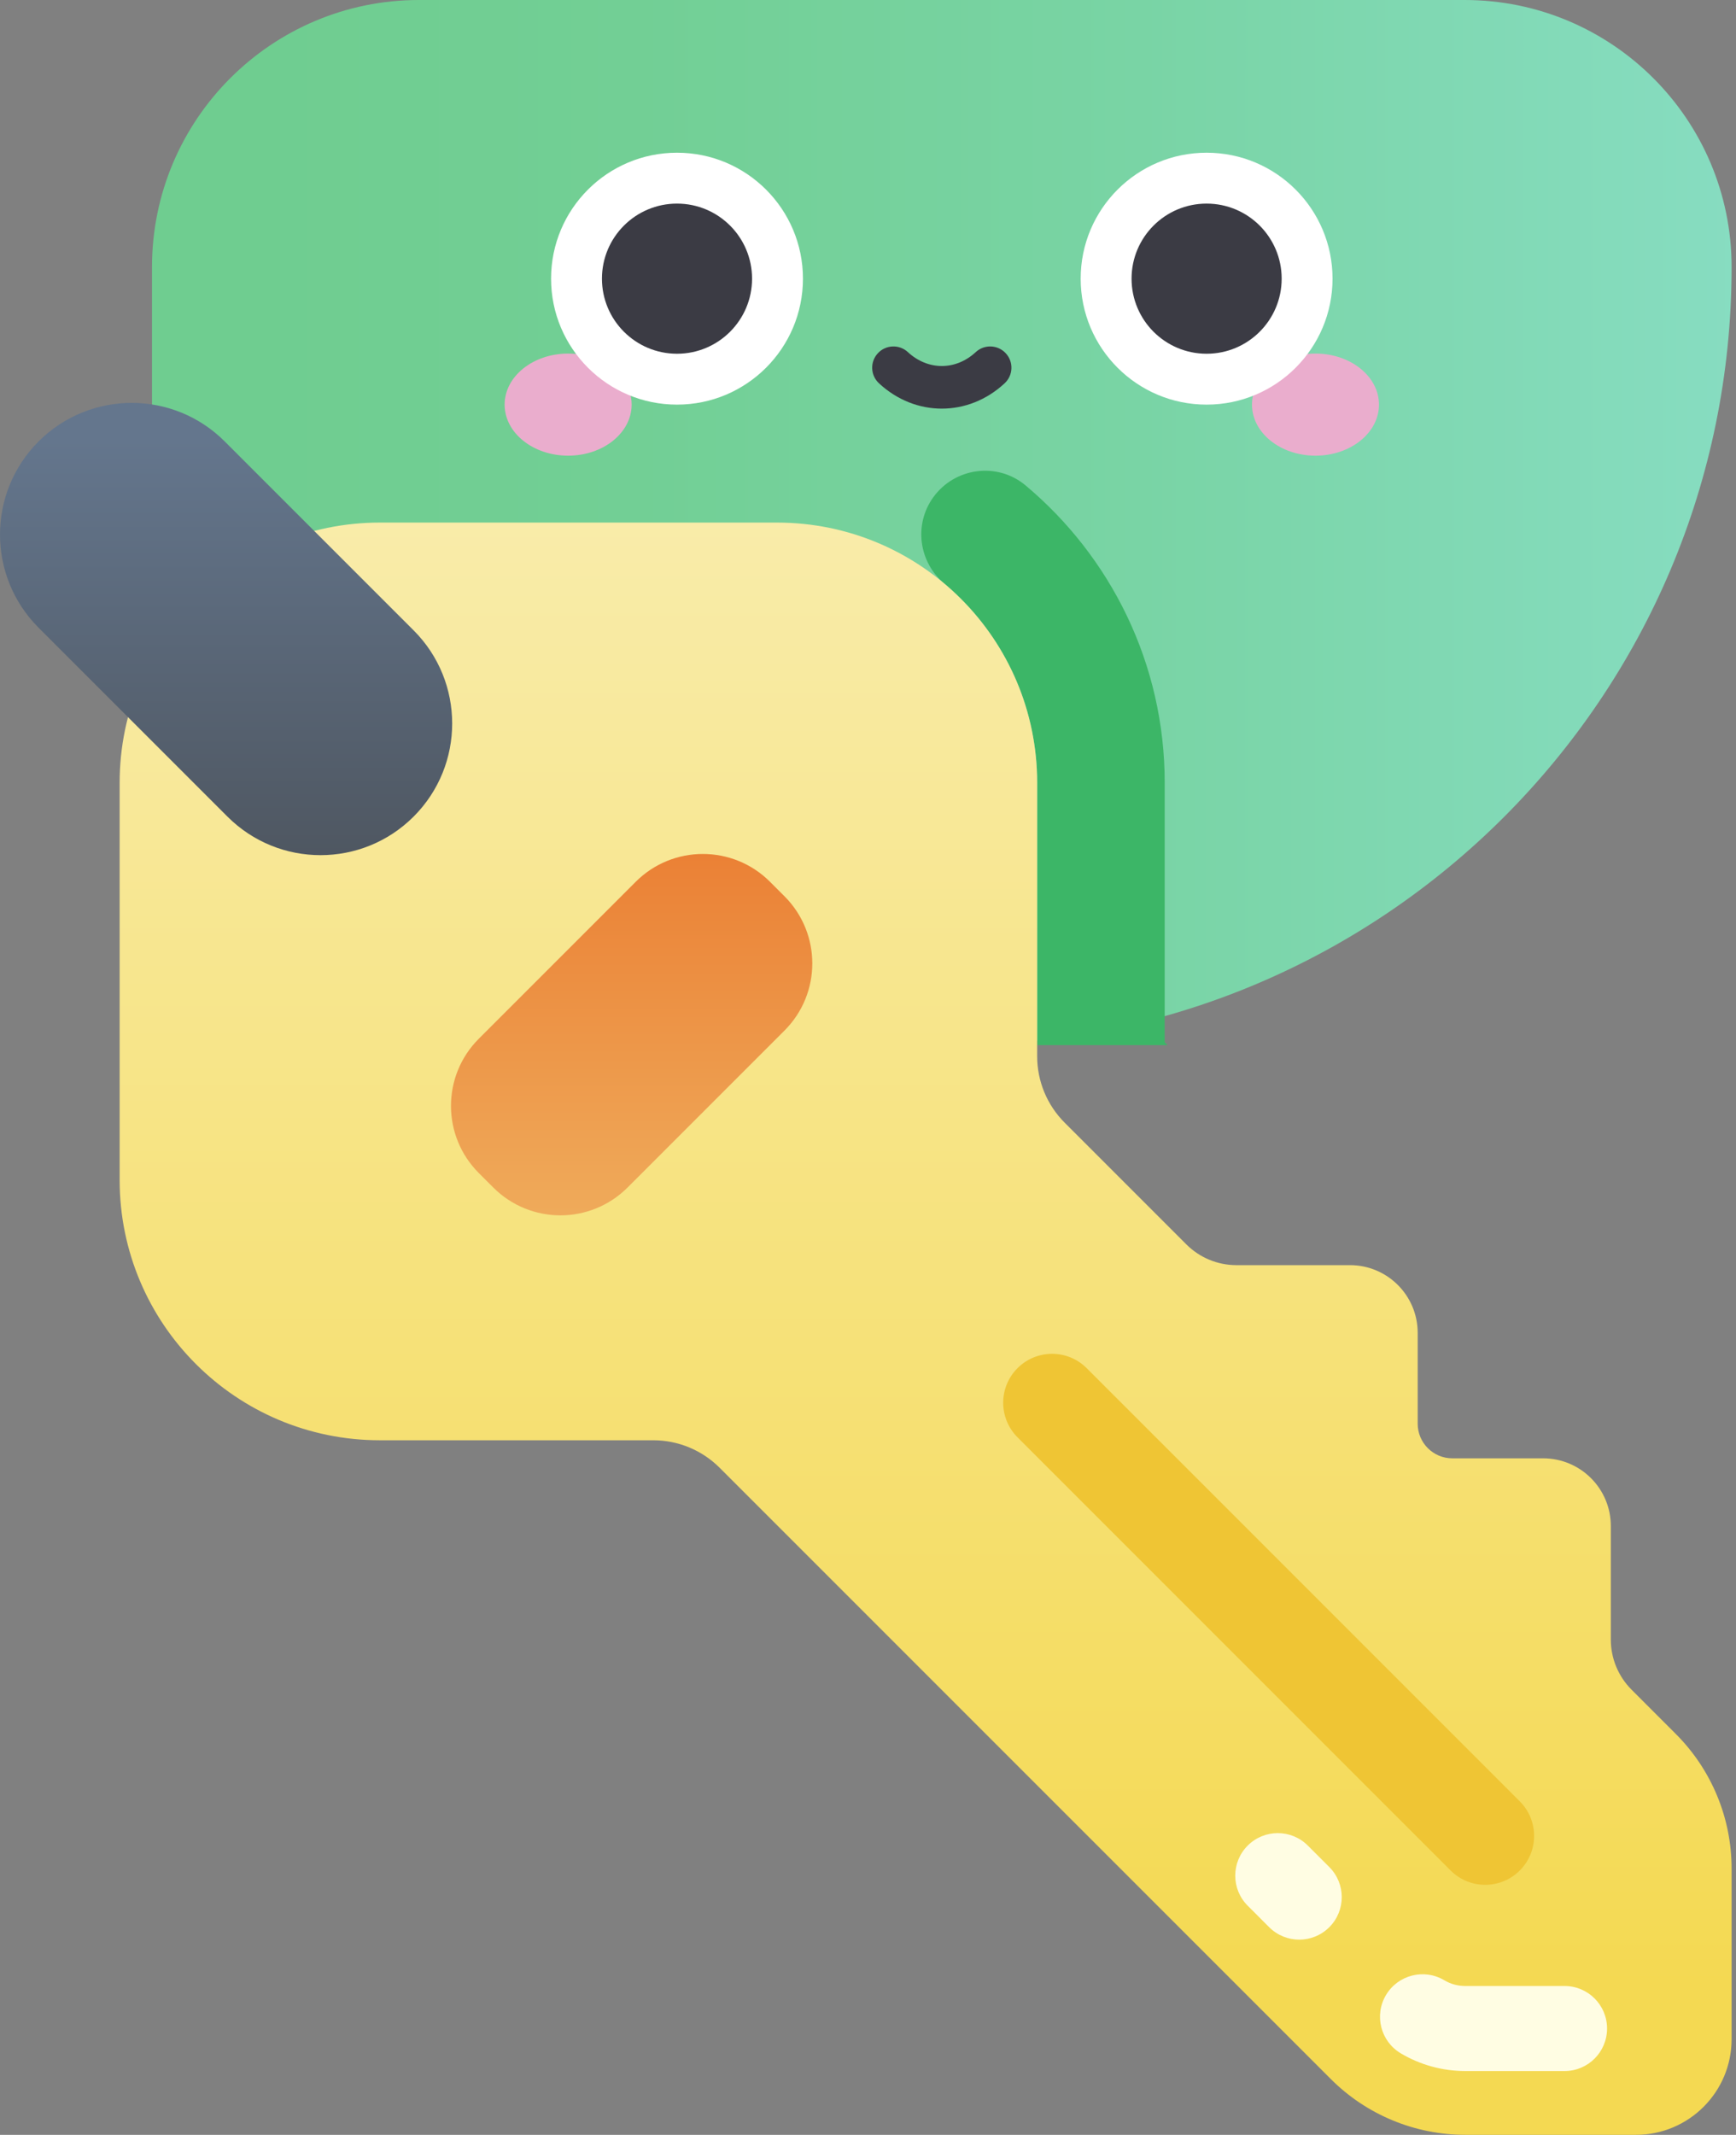
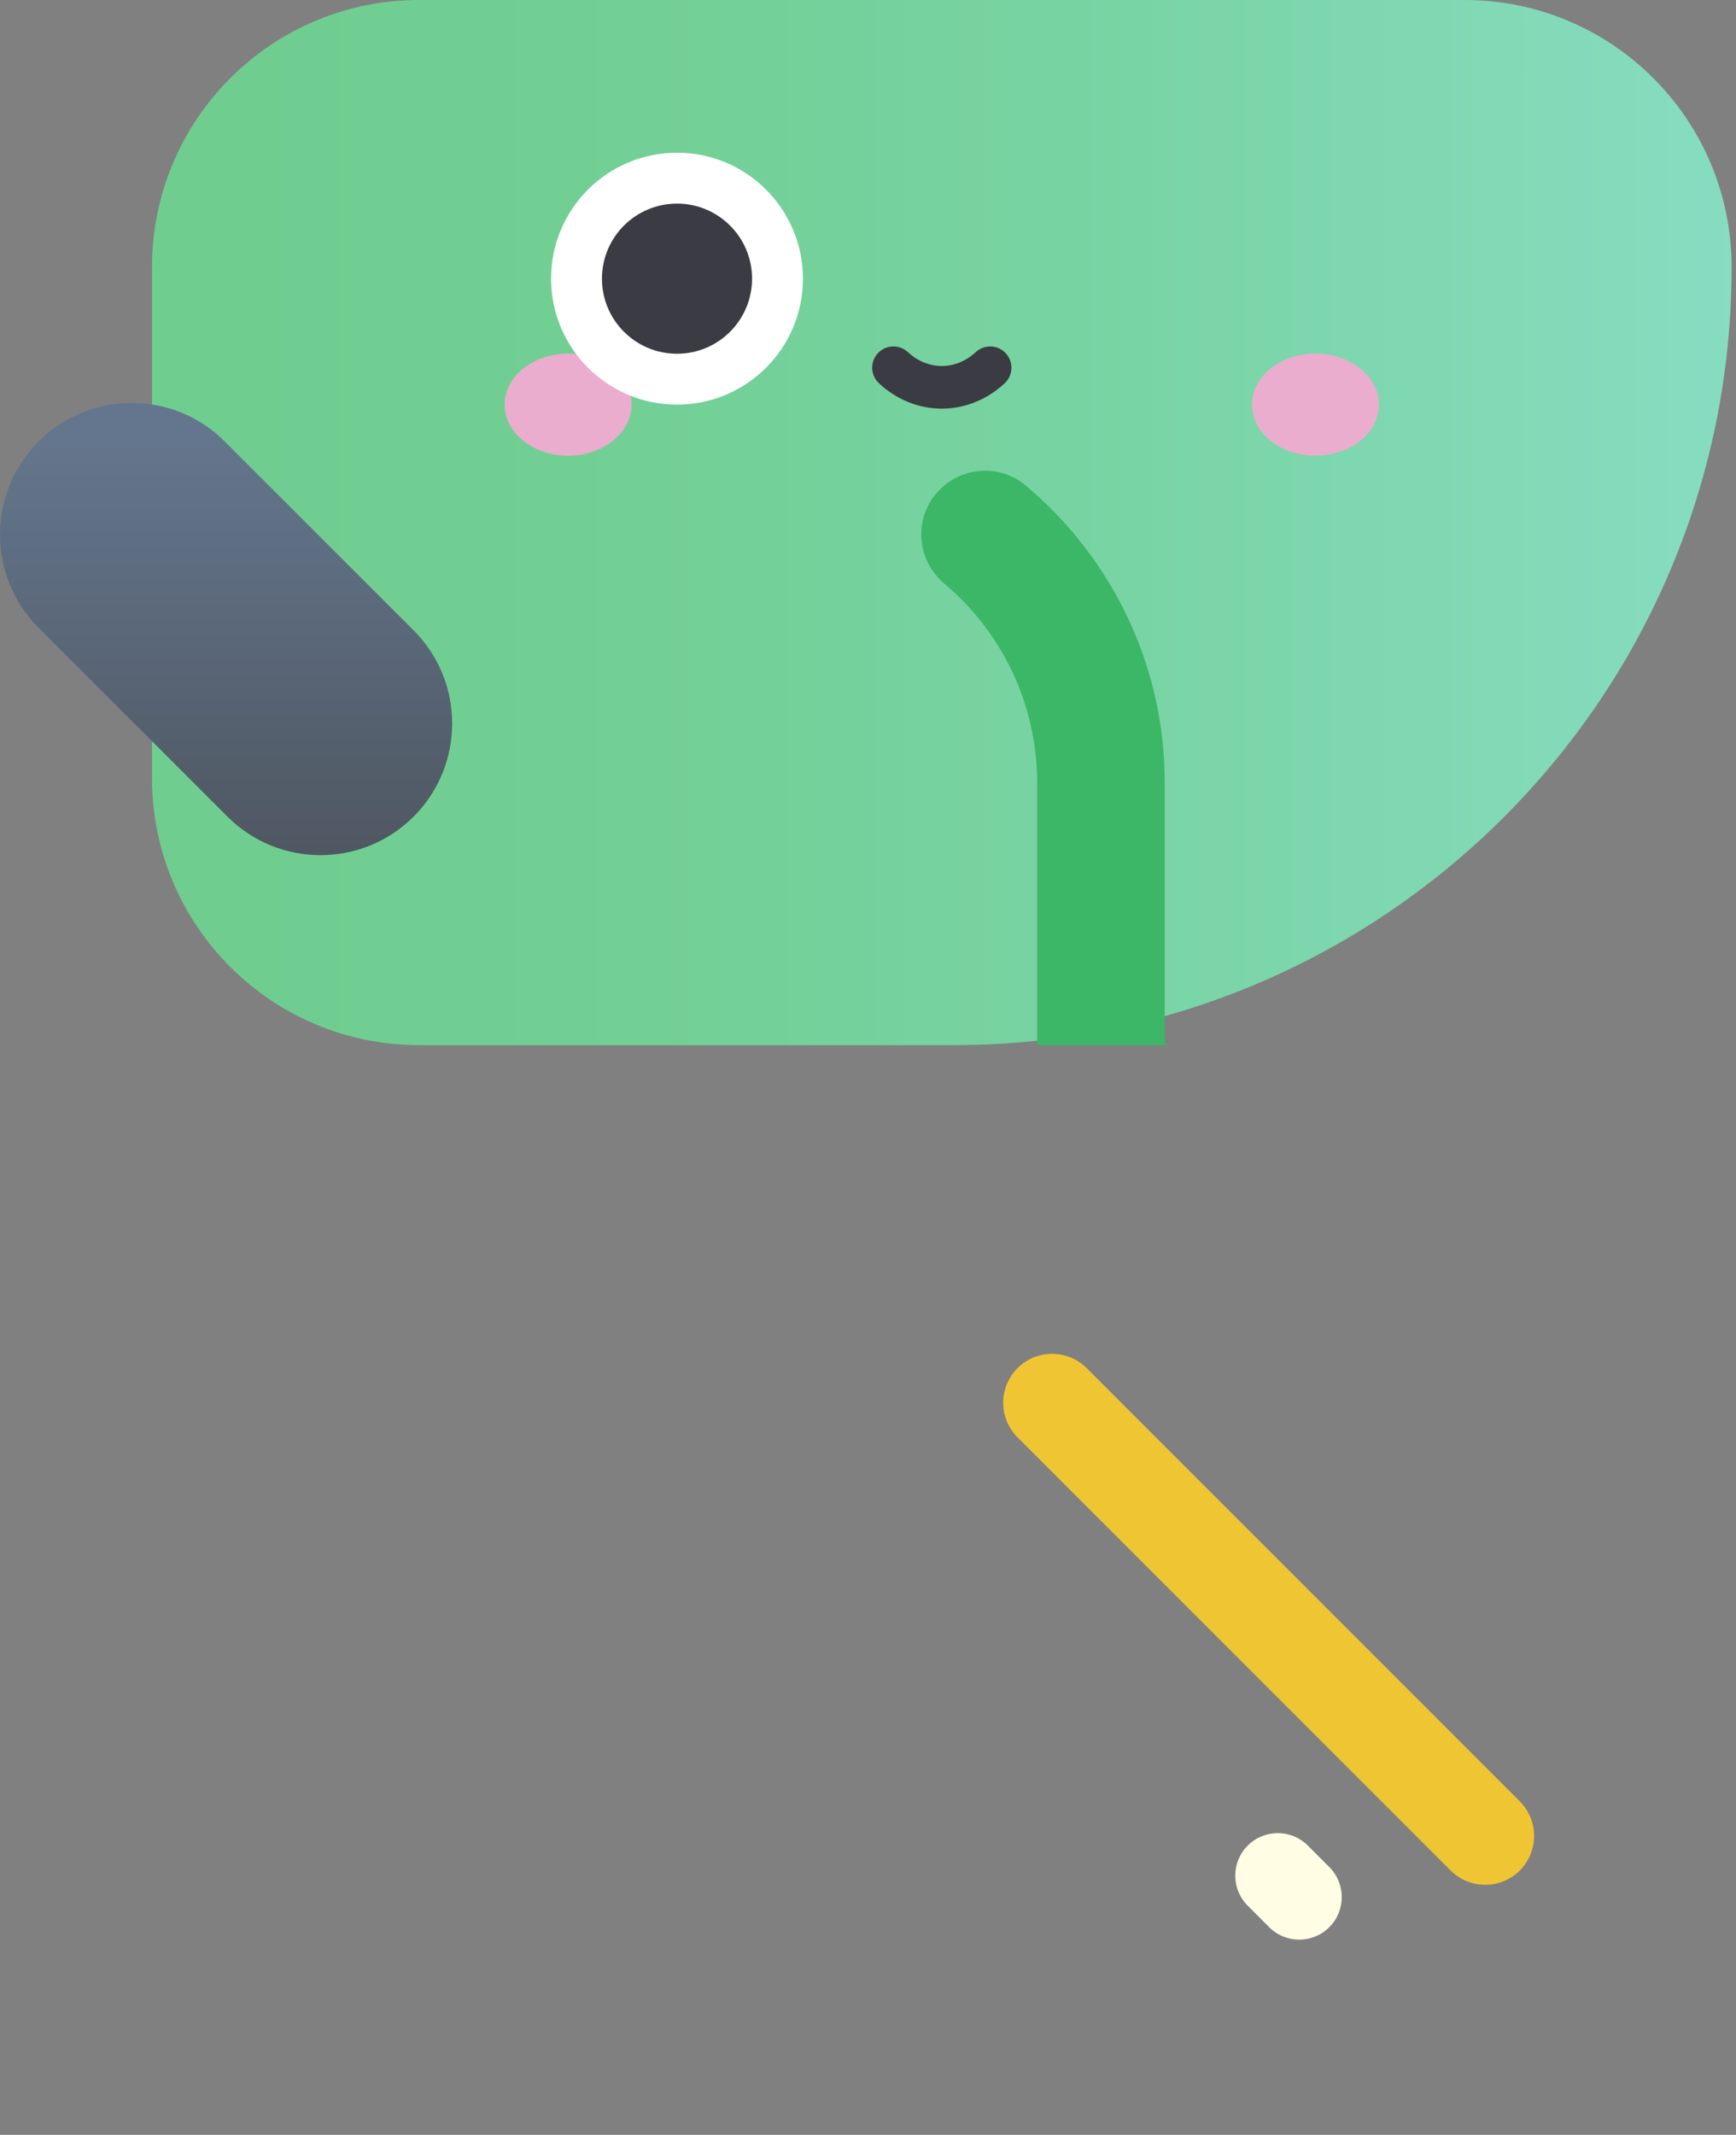
<svg xmlns="http://www.w3.org/2000/svg" width="122" height="150" viewBox="0 0 122 150" fill="none">
  <rect x="0" y="0" width="122" height="150" fill="#808080" stroke="none" />
  <path d="M121.691 18.766C121.691 48.958 97.216 73.433 67.025 73.433H29.448C19.084 73.433 10.682 65.031 10.682 54.667V18.766C10.682 8.402 19.084 0 29.448 0H102.926C113.29 0 121.691 8.402 121.691 18.766V18.766Z" fill="url(#paint0_linear_1_36)" />
  <path d="M81.852 55.005C81.852 46.621 78.046 39.109 72.072 34.106C70.088 32.445 67.104 32.841 65.589 34.938C64.207 36.852 64.561 39.492 66.367 41.011C70.353 44.364 72.888 49.388 72.888 55.005V73.433H82.048L81.852 73.237V55.005Z" fill="#3CB667" />
  <path d="M39.926 32.017C42.391 32.017 44.389 30.411 44.389 28.43C44.389 26.449 42.391 24.843 39.926 24.843C37.461 24.843 35.463 26.449 35.463 28.43C35.463 30.411 37.461 32.017 39.926 32.017Z" fill="#EAADCD" />
  <path d="M92.448 32.017C94.912 32.017 96.91 30.411 96.91 28.43C96.91 26.449 94.912 24.843 92.448 24.843C89.983 24.843 87.985 26.449 87.985 28.43C87.985 30.411 89.983 32.017 92.448 32.017Z" fill="#EAADCD" />
  <path d="M47.578 28.43C52.465 28.43 56.428 24.468 56.428 19.58C56.428 14.692 52.465 10.73 47.578 10.73C42.69 10.73 38.727 14.692 38.727 19.58C38.727 24.468 42.69 28.43 47.578 28.43Z" fill="white" />
-   <path d="M84.796 28.43C89.684 28.43 93.646 24.468 93.646 19.58C93.646 14.692 89.684 10.73 84.796 10.73C79.908 10.73 75.946 14.692 75.946 19.58C75.946 24.468 79.908 28.43 84.796 28.43Z" fill="white" />
  <path d="M47.578 24.855C50.491 24.855 52.852 22.493 52.852 19.58C52.852 16.667 50.491 14.306 47.578 14.306C44.665 14.306 42.303 16.667 42.303 19.58C42.303 22.493 44.665 24.855 47.578 24.855Z" fill="#3B3B44" />
-   <path d="M84.796 24.855C87.709 24.855 90.071 22.493 90.071 19.58C90.071 16.667 87.709 14.306 84.796 14.306C81.883 14.306 79.522 16.667 79.522 19.58C79.522 22.493 81.883 24.855 84.796 24.855Z" fill="#3B3B44" />
  <path d="M66.187 28.712C64.619 28.712 63.051 28.119 61.772 26.932C61.167 26.371 61.131 25.426 61.692 24.821C62.253 24.216 63.199 24.18 63.803 24.741C65.207 26.042 67.167 26.042 68.57 24.741C69.175 24.181 70.12 24.216 70.681 24.821C71.242 25.426 71.207 26.371 70.601 26.932C69.323 28.119 67.755 28.712 66.187 28.712Z" fill="#3B3B44" />
-   <path d="M83.374 87.436L74.82 78.882C73.583 77.645 72.888 75.967 72.888 74.218V55.005C72.888 44.905 64.7 36.717 54.599 36.717H26.696C16.596 36.717 8.408 44.905 8.408 55.005V82.908C8.408 93.008 16.596 101.197 26.696 101.197H45.909C47.658 101.197 49.336 101.892 50.573 103.129L93.529 146.084C96.036 148.591 99.436 150 102.982 150H114.97C118.682 150 121.691 146.991 121.691 143.279V131.291C121.691 127.745 120.282 124.345 117.775 121.838L114.66 118.722C113.727 117.789 113.203 116.523 113.203 115.204V107.225C113.203 104.596 111.073 102.466 108.444 102.466H102.064C100.72 102.466 99.63 101.376 99.63 100.032V93.652C99.63 91.024 97.5 88.893 94.872 88.893H86.892C85.573 88.893 84.307 88.369 83.374 87.436Z" fill="url(#paint1_linear_1_36)" />
  <path d="M104.375 132.433C103.495 132.433 102.616 132.098 101.945 131.427L71.507 100.989C70.165 99.647 70.165 97.472 71.507 96.13C72.849 94.788 75.025 94.788 76.367 96.13L106.805 126.567C108.147 127.909 108.147 130.084 106.805 131.427C106.134 132.098 105.254 132.433 104.375 132.433Z" fill="#EFC534" />
  <path d="M15.983 57.376L2.71 44.103C-0.903 40.489 -0.903 34.631 2.71 31.018C6.323 27.405 12.182 27.405 15.794 31.018L29.068 44.291C32.681 47.905 32.681 53.763 29.068 57.376C25.455 60.989 19.596 60.99 15.983 57.376Z" fill="url(#paint2_linear_1_36)" />
-   <path d="M44.677 61.956L33.648 72.985C31.042 75.591 31.042 79.815 33.648 82.42L34.667 83.439C37.273 86.045 41.497 86.045 44.102 83.439L55.131 72.41C57.737 69.805 57.737 65.581 55.131 62.975L54.112 61.956C51.506 59.351 47.282 59.351 44.677 61.956Z" fill="url(#paint3_linear_1_36)" />
-   <path d="M109.951 145.518H102.982C101.379 145.518 99.808 145.087 98.441 144.273C97.023 143.428 96.558 141.594 97.403 140.176C98.248 138.759 100.082 138.294 101.5 139.139C101.948 139.406 102.447 139.542 102.982 139.542H109.951C111.601 139.542 112.939 140.88 112.939 142.53C112.939 144.18 111.601 145.518 109.951 145.518Z" fill="#FFFDE3" />
  <path d="M91.306 136.285C90.541 136.285 89.776 135.993 89.193 135.41L87.684 133.901C86.517 132.734 86.517 130.842 87.684 129.676C88.851 128.509 90.743 128.508 91.91 129.676L93.418 131.184C94.586 132.351 94.586 134.243 93.419 135.41C92.835 135.993 92.07 136.285 91.306 136.285Z" fill="#FFFDE3" />
  <defs>
    <linearGradient id="paint0_linear_1_36" x1="16.869" y1="36.716" x2="138.395" y2="36.716" gradientUnits="userSpaceOnUse">
      <stop stop-color="#6FCD90" />
      <stop offset="0.23" stop-color="#72CF95" />
      <stop offset="0.521" stop-color="#79D4A5" />
      <stop offset="0.843" stop-color="#86DCBF" />
      <stop offset="1" stop-color="#8DE1CE" />
    </linearGradient>
    <linearGradient id="paint1_linear_1_36" x1="65.049" y1="139.444" x2="65.049" y2="29.477" gradientUnits="userSpaceOnUse">
      <stop stop-color="#F4D952" />
      <stop offset="1" stop-color="#F9EDAF" />
    </linearGradient>
    <linearGradient id="paint2_linear_1_36" x1="15.889" y1="60.983" x2="15.889" y2="30.909" gradientUnits="userSpaceOnUse">
      <stop stop-color="#4E5660" />
      <stop offset="1" stop-color="#64768D" />
    </linearGradient>
    <linearGradient id="paint3_linear_1_36" x1="44.389" y1="57.747" x2="44.389" y2="89.453" gradientUnits="userSpaceOnUse">
      <stop stop-color="#EA7D32" />
      <stop offset="1" stop-color="#F0B160" />
    </linearGradient>
  </defs>
</svg>